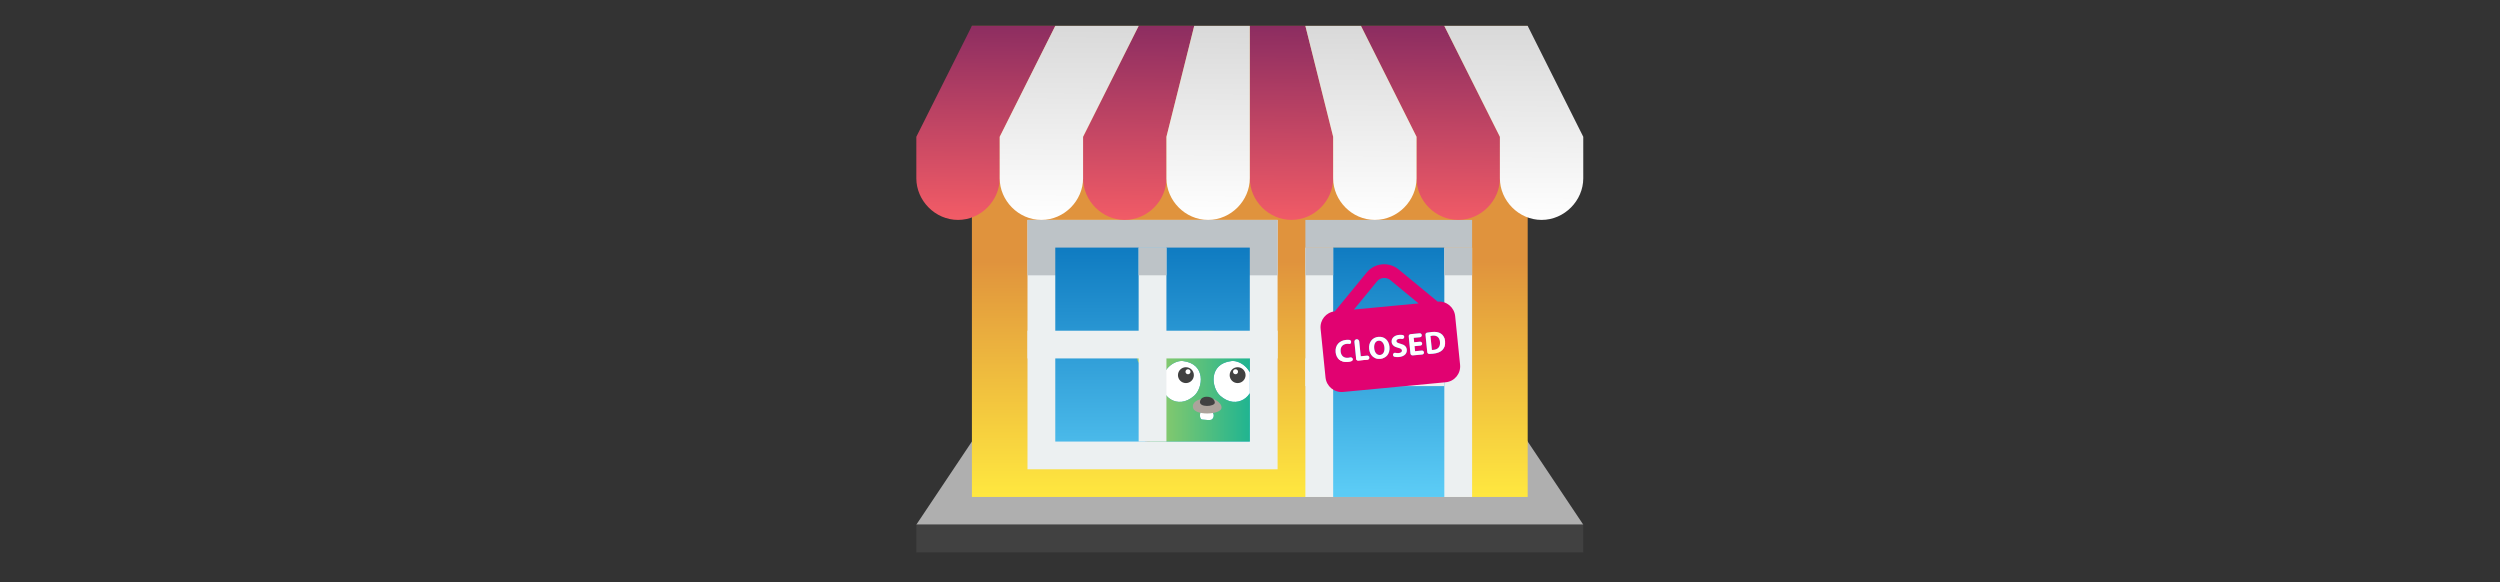
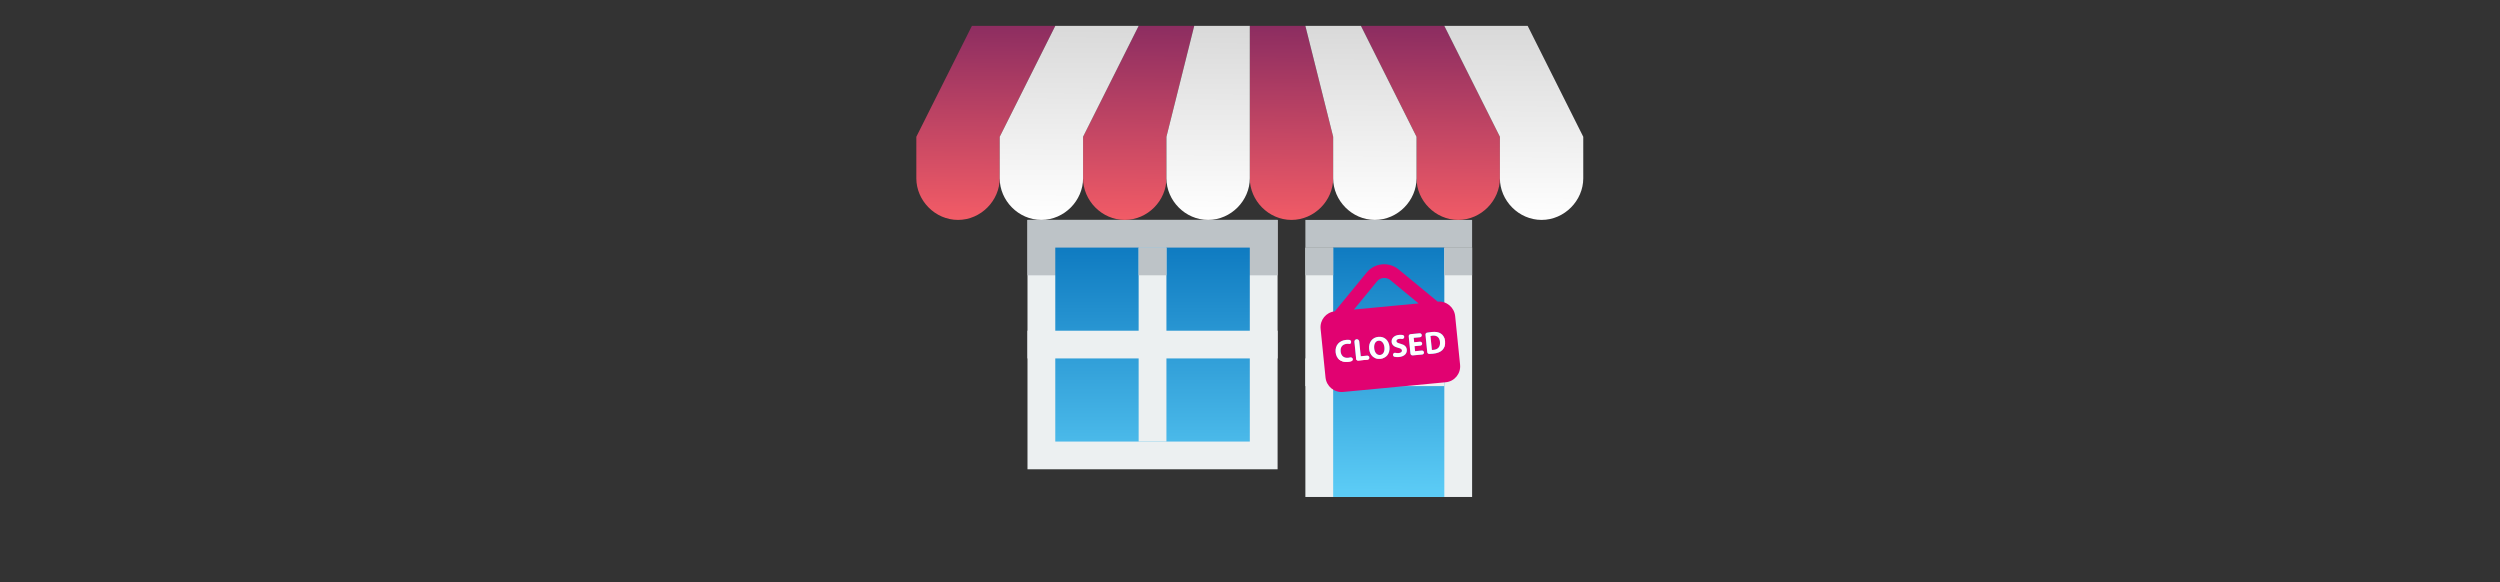
<svg xmlns="http://www.w3.org/2000/svg" xmlns:ns1="http://www.serif.com/" width="100%" height="100%" viewBox="0 0 601 140" version="1.1" xml:space="preserve" style="fill-rule:evenodd;clip-rule:evenodd;stroke-linejoin:round;stroke-miterlimit:2;">
  <rect x="0" y="0" width="601" height="140" fill="#333333" stroke="none" />
  <g transform="matrix(1,0,0,1,-202,-9310)">
    <g id="Closing-Channels" ns1:id="Closing Channels" transform="matrix(0.586,0,0,0.182,202.331,9310)">
      <rect x="0" y="0" width="1024" height="768" style="fill:none;" />
      <g transform="matrix(0.342,0,0,1.098,375.352,-37751.6)">
-         <path d="M0,35013.3L800,35013.3L666.667,34813.3L133.333,34813.3L0,35013.3" style="fill:rgb(175,175,175);fill-rule:nonzero;" />
        <g>
-           <rect x="66.667" y="34413.3" width="666.667" height="566.667" style="fill:url(#_Linear1);" />
          <rect x="133.333" y="34646.7" width="300" height="300" style="fill:rgb(236,240,241);" />
          <rect x="466.667" y="34680" width="200" height="300" style="fill:rgb(236,240,241);" />
          <rect x="466.667" y="34646.7" width="200" height="33.333" style="fill:rgb(189,195,199);" />
          <rect x="133.333" y="34646.7" width="300" height="66.667" style="fill:rgb(189,195,199);" />
          <path d="M0,34546.7L66.667,34413.3L166.667,34413.3L100,34546.7L100,34596.7C100,34623.3 77.613,34646.7 50,34646.7C22.386,34646.7 0,34623.3 0,34596.7L0,34546.7ZM200,34546.7L266.667,34413.3L333.333,34413.3L300,34546.7L300,34596.7C300,34623.3 277.613,34646.7 250,34646.7C222.387,34646.7 200,34623.3 200,34596.7L200,34546.7ZM400,34596.7L400,34413.3L466.667,34413.3L500,34546.7L500,34596.7C500,34623.3 477.6,34646.7 450,34646.7C422.4,34646.7 400,34623.3 400,34596.7ZM600,34546.7L533.333,34413.3L633.333,34413.3L700,34546.7L700,34596.7C700,34623.3 677.6,34646.7 650,34646.7C622.4,34646.7 600,34623.3 600,34596.7L600,34546.7Z" style="fill:url(#_Linear2);" />
          <path d="M100,34546.7L166.667,34413.3L266.667,34413.3L200,34546.7L200,34596.7C200,34623.3 177.613,34646.7 150,34646.7C122.387,34646.7 100,34623.3 100,34596.7L100,34546.7ZM300,34546.7L333.333,34413.3L400,34413.3L400,34596.7C400,34623.3 377.6,34646.7 350,34646.7C322.387,34646.7 300,34623.3 300,34596.7L300,34546.7ZM500,34546.7L466.667,34413.3L533.333,34413.3L600,34546.7L600,34596.7C600,34623.3 577.6,34646.7 550,34646.7C522.4,34646.7 500,34623.3 500,34596.7L500,34546.7ZM700,34546.7L633.333,34413.3L733.333,34413.3L800,34546.7L800,34596.7C800,34623.3 777.6,34646.7 750,34646.7C722.4,34646.7 700,34623.3 700,34596.7L700,34546.7Z" style="fill:url(#_Linear3);" />
          <rect x="500" y="34680" width="133.333" height="300" style="fill:url(#_Linear4);" />
          <rect x="466.667" y="34813.3" width="166.667" height="33.333" style="fill:rgb(236,240,241);" />
          <rect x="633.333" y="34680" width="33.333" height="33.333" style="fill:rgb(189,195,199);" />
          <rect x="466.667" y="34680" width="33.333" height="33.333" style="fill:rgb(189,195,199);" />
          <rect x="166.667" y="34680" width="233.333" height="233.333" style="fill:url(#_Linear5);" />
          <clipPath id="_clip6">
-             <rect x="166.667" y="34680" width="233.333" height="233.333" />
-           </clipPath>
+             </clipPath>
          <g clip-path="url(#_clip6)">
            <g id="Gopher" transform="matrix(0.271,0,0,0.271,237.763,34779.4)">
              <path d="M381.081,363.552C378.301,364.788 373.668,395.058 387.876,396.602C397.452,397.529 423.707,400.618 429.884,396.602C441.931,388.88 440.695,370.347 433.9,365.714C422.471,358.301 384.17,362.008 381.081,363.552ZM302.625,136.834C270.811,133.127 217.375,162.78 209.344,225.792C200.695,291.274 277.915,356.139 352.046,291.274C391.892,256.371 405.792,148.88 302.625,136.834ZM517.606,136.834C414.44,148.88 428.34,256.371 468.185,291.274C542.317,356.139 619.537,291.274 610.888,225.792C603.166,162.78 549.73,133.127 517.606,136.834Z" style="fill:white;fill-rule:nonzero;" />
              <path d="M715.598,106.873C739.382,155.985 667.104,161.236 670.811,183.166C677.606,222.703 672.973,281.39 667.722,339.151C658.764,437.066 731.969,671.506 579.382,765.714C550.656,783.629 482.394,793.514 415.058,795.058L414.44,795.058C347.104,793.514 269.575,783.629 240.849,765.714C88.571,671.506 161.776,437.066 153.127,339.151C147.568,281.39 142.934,222.703 150.039,183.166C153.745,161.236 81.467,156.293 105.251,106.873C125.637,64.556 175.985,101.931 188.649,88.649C253.205,21.622 331.66,3.707 393.436,2.162L427.413,2.162C488.88,5.251 567.336,21.931 632.201,88.649C644.865,101.931 694.903,64.556 715.598,106.873ZM381.081,363.552C378.301,364.788 373.668,395.058 387.876,396.602C397.452,397.529 423.707,400.618 429.884,396.602C441.931,388.88 440.695,370.347 433.9,365.714C422.471,358.301 384.17,362.008 381.081,363.552ZM302.625,136.834C270.811,133.127 217.375,162.78 209.344,225.792C200.695,291.274 277.915,356.139 352.046,291.274C391.892,256.371 405.792,148.88 302.625,136.834ZM517.606,136.834C414.44,148.88 428.34,256.371 468.185,291.274C542.317,356.139 619.537,291.274 610.888,225.792C603.166,162.78 549.73,133.127 517.606,136.834Z" style="fill:url(#_Linear7);fill-rule:nonzero;" />
              <path d="M410.425,299.614C429.884,296.834 476.525,319.073 473.436,345.328C469.73,375.907 353.282,379.923 347.104,343.475C343.398,321.236 361.004,307.027 410.425,299.614ZM673.282,545.792C663.707,545.483 657.529,532.819 657.529,525.097C657.529,511.197 659.382,494.826 669.575,487.722C690.579,473.205 707.259,546.1 673.282,545.792ZM147.259,545.792C113.282,546.1 129.961,473.205 150.965,487.722C161.158,494.826 163.012,511.197 163.012,525.097C163.012,532.819 156.834,545.483 147.259,545.792ZM608.726,769.73C614.903,778.687 615.212,784.865 605.328,789.498C567.645,806.795 533.977,783.629 546.641,777.143C573.514,763.552 590.193,742.239 608.726,769.73ZM211.815,772.819C230.347,745.328 247.027,766.641 273.9,780.232C286.564,786.718 252.896,809.884 215.212,792.587C205.328,787.954 205.637,781.776 211.815,772.819Z" style="fill:rgb(172,163,155);fill-rule:nonzero;" />
-               <path d="M657.838,114.286C659.382,107.799 675.444,104.71 684.402,115.83C695.212,129.112 668.649,147.336 667.413,139.923C664.324,119.846 655.985,120.772 657.838,114.286ZM162.703,114.286C164.556,120.772 156.216,119.846 153.127,139.923C151.892,147.336 125.328,129.112 136.139,115.83C144.788,104.71 160.849,107.799 162.703,114.286ZM544.741,234.664C525.294,234.664 509.529,218.899 509.529,199.452C509.529,180.004 525.294,164.239 544.741,164.239C564.189,164.239 579.954,180.004 579.954,199.452C579.954,218.899 564.189,234.664 544.741,234.664ZM535.475,195.436C541.616,195.436 546.595,190.458 546.595,184.316C546.595,178.175 541.616,173.197 535.475,173.197C529.334,173.197 524.355,178.175 524.355,184.316C524.355,190.458 529.334,195.436 535.475,195.436ZM378.61,314.44C382.317,300.232 395.29,295.598 405.792,295.29C432.664,294.672 442.857,309.189 443.784,320.618C445.637,340.077 370.27,344.71 378.61,314.44ZM315.861,234.664C296.414,234.664 280.649,218.899 280.649,199.452C280.649,180.004 296.414,164.239 315.861,164.239C335.308,164.239 351.073,180.004 351.073,199.452C351.073,218.899 335.308,234.664 315.861,234.664ZM325.128,195.436C331.269,195.436 336.247,190.458 336.247,184.316C336.247,178.175 331.269,173.197 325.128,173.197C318.986,173.197 314.008,178.175 314.008,184.316C314.008,190.458 318.986,195.436 325.128,195.436Z" style="fill:rgb(65,65,65);fill-rule:nonzero;" />
            </g>
          </g>
        </g>
        <g>
          <rect x="133.333" y="34780" width="300" height="33.333" style="fill:rgb(236,240,241);" />
          <rect x="266.667" y="34680" width="33.333" height="233.333" style="fill:rgb(236,240,241);" />
        </g>
        <g transform="matrix(1,0,0,1,0,34280)">
          <rect x="266.667" y="400" width="33.333" height="33.333" style="fill:rgb(189,195,199);" />
        </g>
        <g transform="matrix(1,0,0,1,0,34280)">
-           <rect x="0" y="733.333" width="800" height="33.333" style="fill:rgb(65,65,65);" />
-         </g>
+           </g>
      </g>
      <g transform="matrix(0.069,-0.021,0.007,0.223,538.534,349.452)">
        <g>
          <g>
            <path d="M334.453,482.324C315.199,482.324 303.999,500.633 303.999,525.103C303.999,549.772 315.565,567.148 334.635,567.148C353.889,567.148 364.91,548.833 364.91,524.371C364.908,501.761 354.068,482.324 334.453,482.324Z" style="fill:rgb(225,2,113);fill-rule:nonzero;" />
            <path d="M655.623,482.686C649.292,482.686 645.175,483.261 642.754,483.837L642.754,566.211C645.18,566.784 649.084,566.784 652.655,566.784C678.423,566.971 695.249,552.772 695.249,522.678C695.425,496.522 680.107,482.686 655.623,482.686Z" style="fill:rgb(225,2,113);fill-rule:nonzero;" />
            <path d="M705.533,285.97L495.247,75.966C469.791,50.483 435.951,36.473 399.945,36.473C363.969,36.499 330.13,50.536 304.7,75.966L94.151,285.993C42.1,286.309 0,328.562 0,380.666L0,668.8C0,721.119 42.408,763.527 94.724,763.527L705.276,763.527C757.585,763.527 800,721.119 800,668.8L800,380.668C799.998,328.46 757.719,286.096 705.533,285.97ZM361.287,132.546C381.816,112.075 418.132,112.017 438.657,132.546L592.055,285.942L207.891,285.942L361.287,132.546ZM171.652,475.448L170.791,478.78C169.593,483.47 164.801,486.332 160.086,485.132C155.634,484.04 150.448,483.253 144.537,483.253C121.95,483.253 104.387,496.902 104.387,524.915C104.387,550.159 119.318,566.024 144.743,566.024C148.964,566.024 153.363,565.577 157.456,564.853C163.658,563.759 169.595,567.84 170.792,574.074C171.995,580.278 167.981,586.291 161.779,587.569C156.021,588.74 148.758,589.55 140.446,589.55C96.911,589.55 74.479,562.478 74.479,526.605C74.479,483.615 105.12,459.705 143.231,459.705C150.97,459.705 157.719,460.537 163.136,461.678C166.108,462.31 168.714,464.157 170.328,466.734C171.942,469.348 172.411,472.5 171.652,475.448ZM258.097,587.704L202.919,587.704C196.53,587.704 191.377,582.519 191.377,576.162L191.377,476.074C191.377,468.18 197.785,461.772 205.679,461.772C213.573,461.772 219.981,468.18 219.981,476.074L219.981,563.792L258.099,563.792C264.687,563.792 270.052,569.131 270.052,575.747C270.049,582.361 264.685,587.704 258.097,587.704ZM333.147,589.762C295.764,589.762 273.909,561.546 273.909,525.674C273.909,487.923 298.002,459.713 335.18,459.713C373.869,459.713 394.971,488.683 394.971,523.433C394.971,564.723 369.933,589.762 333.147,589.762ZM444.443,589.556C435.456,589.556 426.546,588.122 419.405,586.063C413.313,584.346 409.691,578.092 411.203,571.943L411.383,571.164C412.135,568.089 414.117,565.483 416.883,563.92C419.617,562.382 422.873,562.018 425.897,562.955C431.989,564.859 439.002,566.213 446.11,566.213C459.188,566.213 466.116,560.796 466.116,552.562C466.116,544.747 460.125,540.267 444.99,534.851C424.069,527.553 410.418,515.961 410.418,497.645C410.418,476.179 428.364,459.717 458.07,459.717C466.51,459.717 473.645,460.782 479.615,462.35C482.477,463.103 484.905,464.983 486.388,467.533C487.874,470.081 488.261,473.155 487.482,476.023L487.27,476.749C485.552,482.951 479.142,486.65 472.917,485.035C468.593,483.89 463.46,483.078 457.52,483.078C445.168,483.078 439.204,488.681 439.204,495.218C439.204,503.276 446.289,506.81 462.546,512.958C484.799,521.193 495.244,532.757 495.244,550.524C495.247,571.633 478.99,589.556 444.443,589.556ZM583.094,587.704L526.61,587.704C519.86,587.704 514.421,582.261 514.421,575.538L514.421,473.938C514.421,467.215 519.865,461.772 526.61,461.772L580.489,461.772C586.921,461.772 592.16,467.009 592.16,473.442C592.16,479.901 586.921,485.138 580.489,485.138L543.021,485.138L543.021,511.296L577.75,511.296C584.166,511.296 589.349,516.458 589.349,522.863C589.349,529.268 584.166,534.455 577.75,534.455L543.021,534.455L543.021,564.339L583.094,564.339C589.527,564.339 594.764,569.578 594.764,576.039C594.764,582.466 589.527,587.704 583.094,587.704ZM704.599,572.751C691.308,583.771 671.145,589.008 646.474,589.008C637.854,589.008 630.713,588.693 624.824,588.249C618.774,587.779 614.147,582.755 614.147,576.682L614.147,473.648C614.147,467.684 618.648,462.702 624.595,462.106C633.035,461.276 642.675,460.856 652.65,460.856C676.565,460.856 692.067,465.13 704.207,474.293C717.285,483.992 725.515,499.513 725.515,521.764C725.513,545.836 716.738,562.484 704.599,572.751Z" style="fill:rgb(225,2,113);fill-rule:nonzero;" />
          </g>
        </g>
        <g>
          <g>
            <path d="M171.652,475.448L170.791,478.78C169.593,483.47 164.801,486.332 160.086,485.132C155.634,484.04 150.448,483.253 144.537,483.253C121.95,483.253 104.387,496.902 104.387,524.915C104.387,550.159 119.318,566.024 144.743,566.024C148.964,566.024 153.363,565.577 157.456,564.853C163.658,563.759 169.595,567.84 170.792,574.074C171.995,580.278 167.981,586.291 161.779,587.569C156.021,588.74 148.758,589.55 140.446,589.55C96.911,589.55 74.479,562.478 74.479,526.605C74.479,483.615 105.12,459.705 143.231,459.705C150.97,459.705 157.719,460.537 163.136,461.678C166.108,462.31 168.714,464.157 170.328,466.734C171.942,469.348 172.411,472.5 171.652,475.448ZM258.097,587.704L202.919,587.704C196.53,587.704 191.377,582.519 191.377,576.162L191.377,476.074C191.377,468.18 197.785,461.772 205.679,461.772C213.573,461.772 219.981,468.18 219.981,476.074L219.981,563.792L258.099,563.792C264.687,563.792 270.052,569.131 270.052,575.747C270.049,582.361 264.685,587.704 258.097,587.704ZM333.147,589.762C295.764,589.762 273.909,561.546 273.909,525.674C273.909,487.923 298.002,459.713 335.18,459.713C373.869,459.713 394.971,488.683 394.971,523.433C394.971,564.723 369.933,589.762 333.147,589.762ZM334.453,482.324C315.199,482.324 303.999,500.633 303.999,525.103C303.999,549.772 315.565,567.148 334.635,567.148C353.889,567.148 364.91,548.833 364.91,524.371C364.908,501.761 354.068,482.324 334.453,482.324ZM444.443,589.556C435.456,589.556 426.546,588.122 419.405,586.063C413.313,584.346 409.691,578.092 411.203,571.943L411.383,571.164C412.135,568.089 414.117,565.483 416.883,563.92C419.617,562.382 422.873,562.018 425.897,562.955C431.989,564.859 439.002,566.213 446.11,566.213C459.188,566.213 466.116,560.796 466.116,552.562C466.116,544.747 460.125,540.267 444.99,534.851C424.069,527.553 410.418,515.961 410.418,497.645C410.418,476.179 428.364,459.717 458.07,459.717C466.51,459.717 473.645,460.782 479.615,462.35C482.477,463.103 484.905,464.983 486.388,467.533C487.874,470.081 488.261,473.155 487.482,476.023L487.27,476.749C485.552,482.951 479.142,486.65 472.917,485.035C468.593,483.89 463.46,483.078 457.52,483.078C445.168,483.078 439.204,488.681 439.204,495.218C439.204,503.276 446.289,506.81 462.546,512.958C484.799,521.193 495.244,532.757 495.244,550.524C495.247,571.633 478.99,589.556 444.443,589.556ZM583.094,587.704L526.61,587.704C519.86,587.704 514.421,582.261 514.421,575.538L514.421,473.938C514.421,467.215 519.865,461.772 526.61,461.772L580.489,461.772C586.921,461.772 592.16,467.009 592.16,473.442C592.16,479.901 586.921,485.138 580.489,485.138L543.021,485.138L543.021,511.296L577.75,511.296C584.166,511.296 589.349,516.458 589.349,522.863C589.349,529.268 584.166,534.455 577.75,534.455L543.021,534.455L543.021,564.339L583.094,564.339C589.527,564.339 594.764,569.578 594.764,576.039C594.764,582.466 589.527,587.704 583.094,587.704ZM704.599,572.751C691.308,583.771 671.145,589.008 646.474,589.008C637.854,589.008 630.713,588.693 624.824,588.249C618.774,587.779 614.147,582.755 614.147,576.682L614.147,473.648C614.147,467.684 618.648,462.702 624.595,462.106C633.035,461.276 642.675,460.856 652.65,460.856C676.565,460.856 692.067,465.13 704.207,474.293C717.285,483.992 725.515,499.513 725.515,521.764C725.513,545.836 716.738,562.484 704.599,572.751ZM655.623,482.686C649.292,482.686 645.175,483.261 642.754,483.837L642.754,566.211C645.18,566.784 649.084,566.784 652.655,566.784C678.423,566.971 695.249,552.772 695.249,522.678C695.425,496.522 680.107,482.686 655.623,482.686Z" style="fill:white;" />
          </g>
        </g>
      </g>
    </g>
  </g>
  <defs>
    <linearGradient id="_Linear1" x1="0" y1="0" x2="1" y2="0" gradientUnits="userSpaceOnUse" gradientTransform="matrix(-6.7469e-13,-283.333,240.833,-5.73486e-13,733.333,34980)">
      <stop offset="0" style="stop-color:rgb(255,232,63);stop-opacity:1" />
      <stop offset="1" style="stop-color:rgb(224,147,61);stop-opacity:1" />
    </linearGradient>
    <linearGradient id="_Linear2" x1="0" y1="0" x2="1" y2="0" gradientUnits="userSpaceOnUse" gradientTransform="matrix(2.097,-233.333,77.778,0.699,444.228,34646.7)">
      <stop offset="0" style="stop-color:rgb(241,91,102);stop-opacity:1" />
      <stop offset="1" style="stop-color:rgb(140,45,97);stop-opacity:1" />
    </linearGradient>
    <linearGradient id="_Linear3" x1="0" y1="0" x2="1" y2="0" gradientUnits="userSpaceOnUse" gradientTransform="matrix(1.611,-233.333,77.778,0.537,454.392,34646.7)">
      <stop offset="0" style="stop-color:white;stop-opacity:1" />
      <stop offset="1" style="stop-color:rgb(217,217,217);stop-opacity:1" />
    </linearGradient>
    <linearGradient id="_Linear4" x1="0" y1="0" x2="1" y2="0" gradientUnits="userSpaceOnUse" gradientTransform="matrix(2.303,-293.493,660.36,5.182,633.333,34973.5)">
      <stop offset="0" style="stop-color:rgb(91,203,245);stop-opacity:1" />
      <stop offset="1" style="stop-color:rgb(15,123,193);stop-opacity:1" />
    </linearGradient>
    <linearGradient id="_Linear5" x1="0" y1="0" x2="1" y2="0" gradientUnits="userSpaceOnUse" gradientTransform="matrix(3.51437e-13,-300,300,3.51437e-13,400,34980)">
      <stop offset="0" style="stop-color:rgb(91,203,245);stop-opacity:1" />
      <stop offset="1" style="stop-color:rgb(15,123,193);stop-opacity:1" />
    </linearGradient>
    <linearGradient id="_Linear7" x1="0" y1="0" x2="1" y2="0" gradientUnits="userSpaceOnUse" gradientTransform="matrix(619.975,0,0,792.896,100.437,398.61)">
      <stop offset="0" style="stop-color:rgb(163,207,98);stop-opacity:1" />
      <stop offset="1" style="stop-color:rgb(0,174,156);stop-opacity:1" />
    </linearGradient>
  </defs>
</svg>